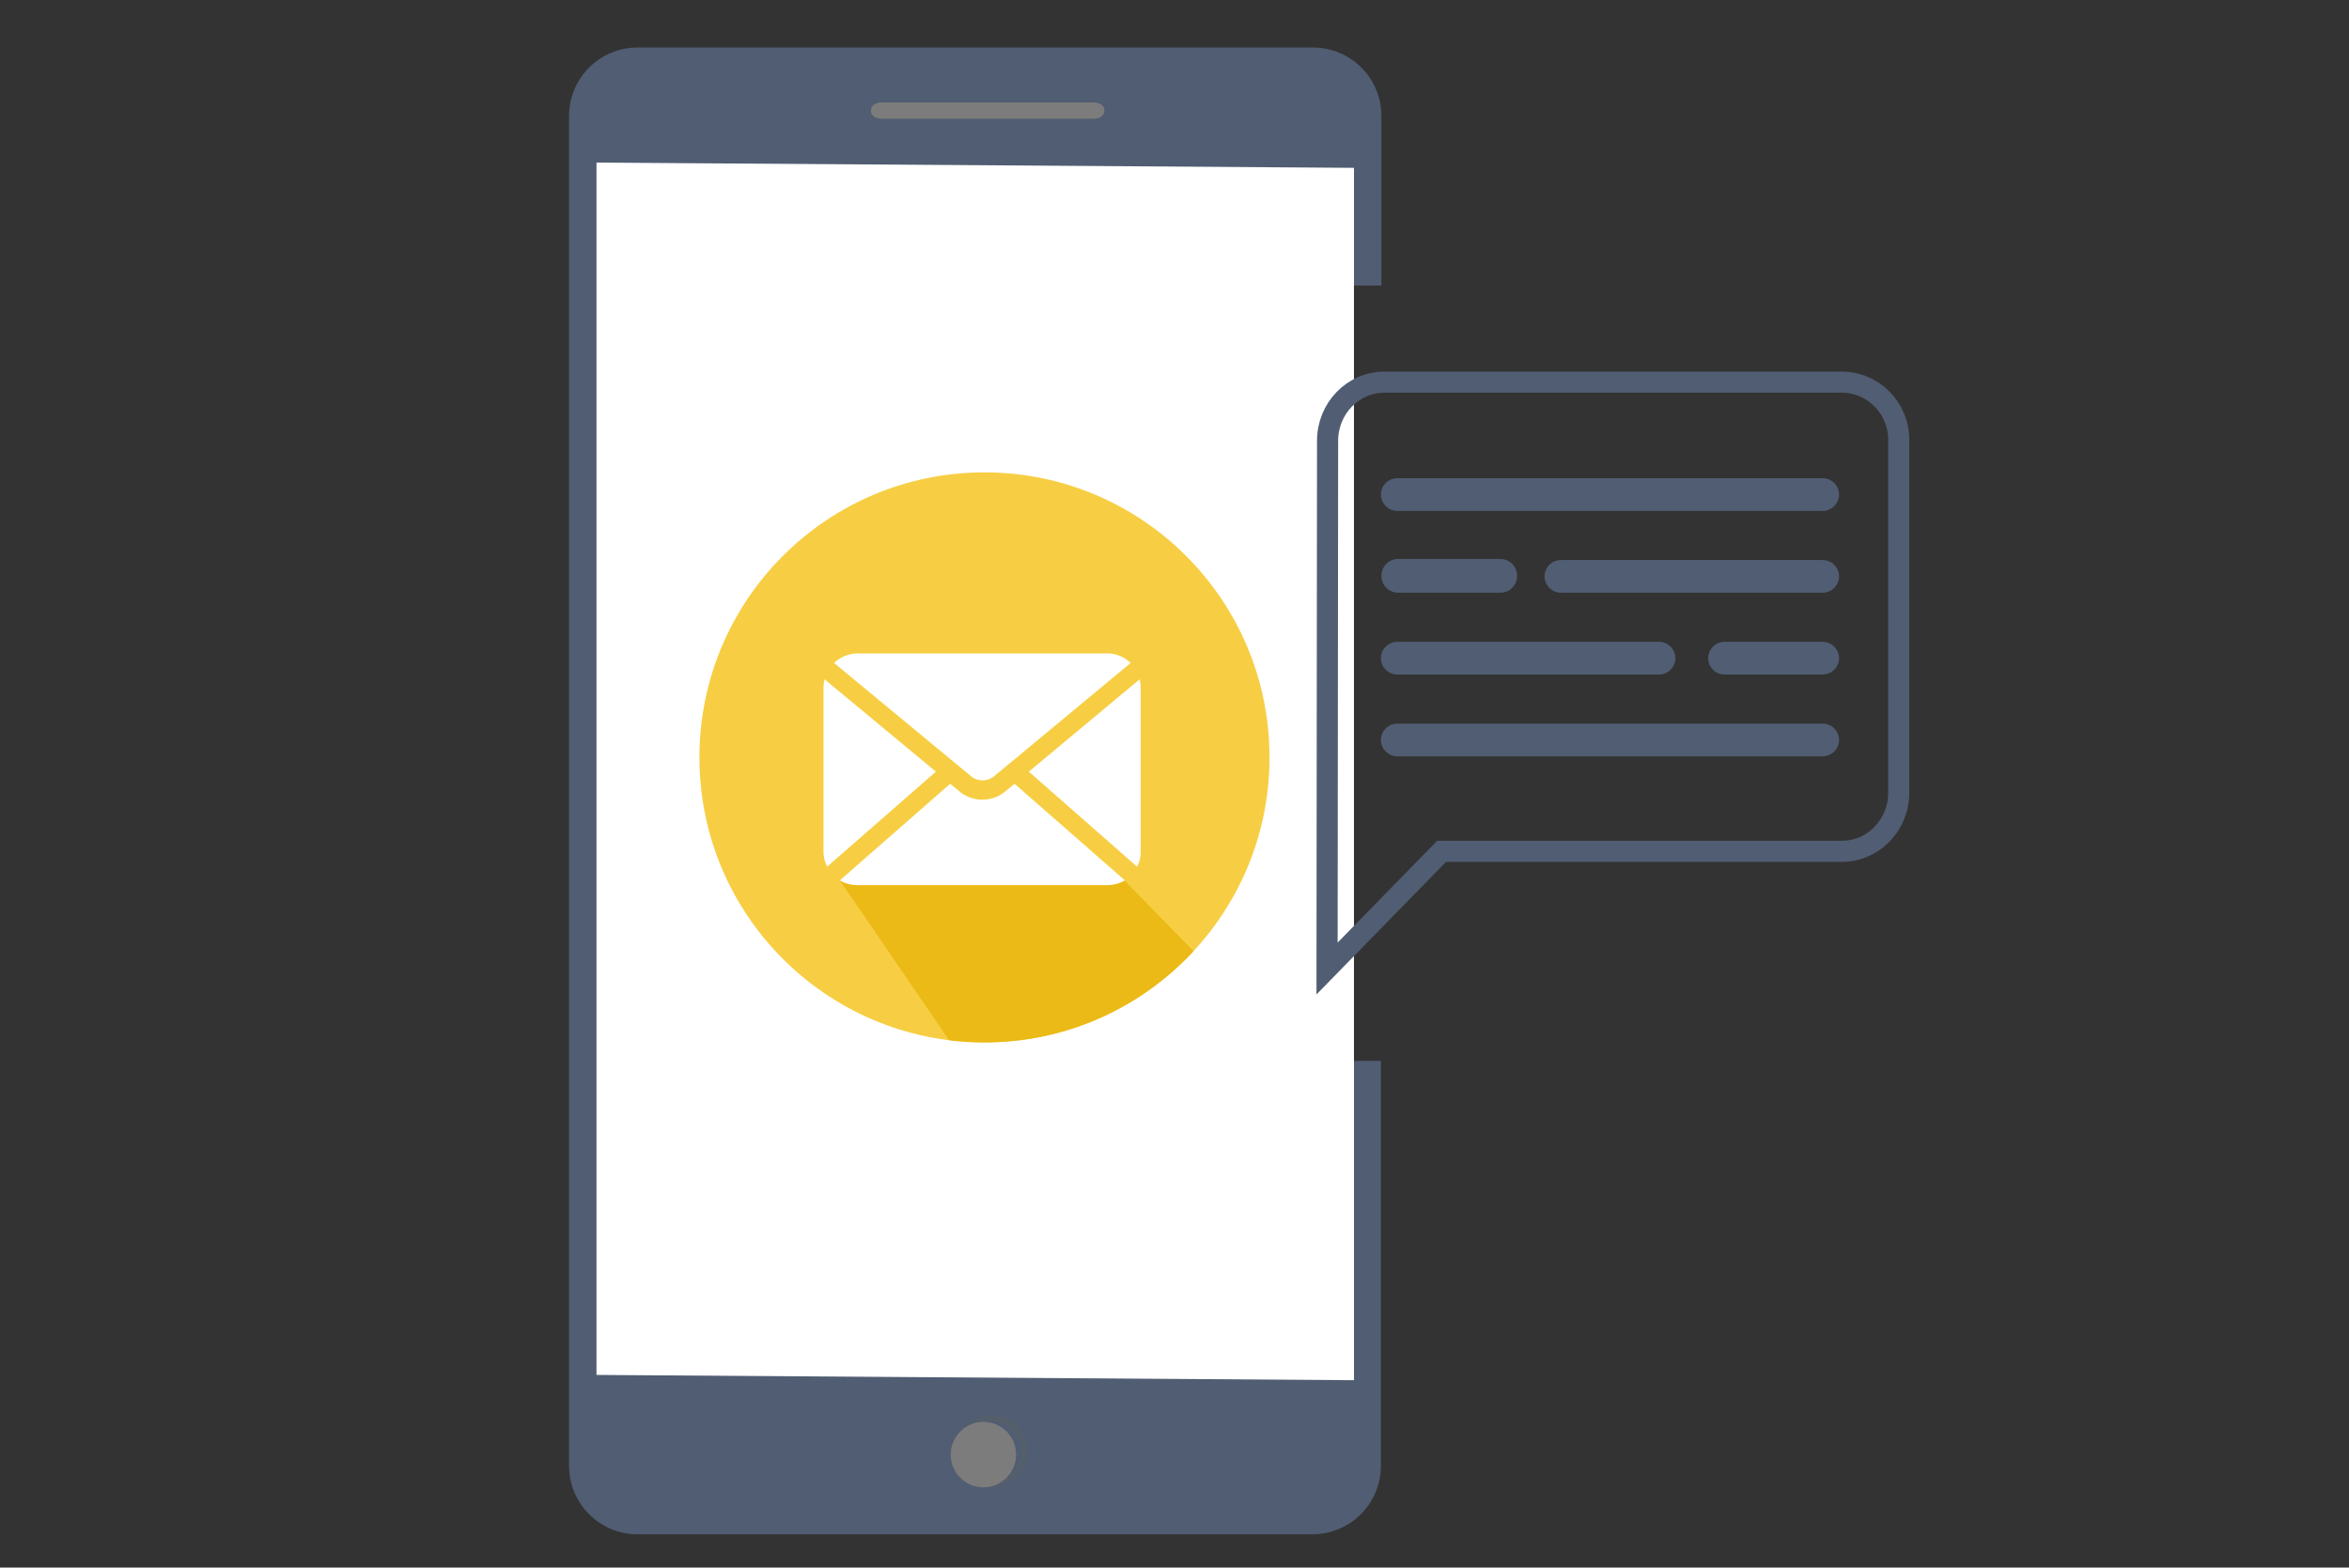
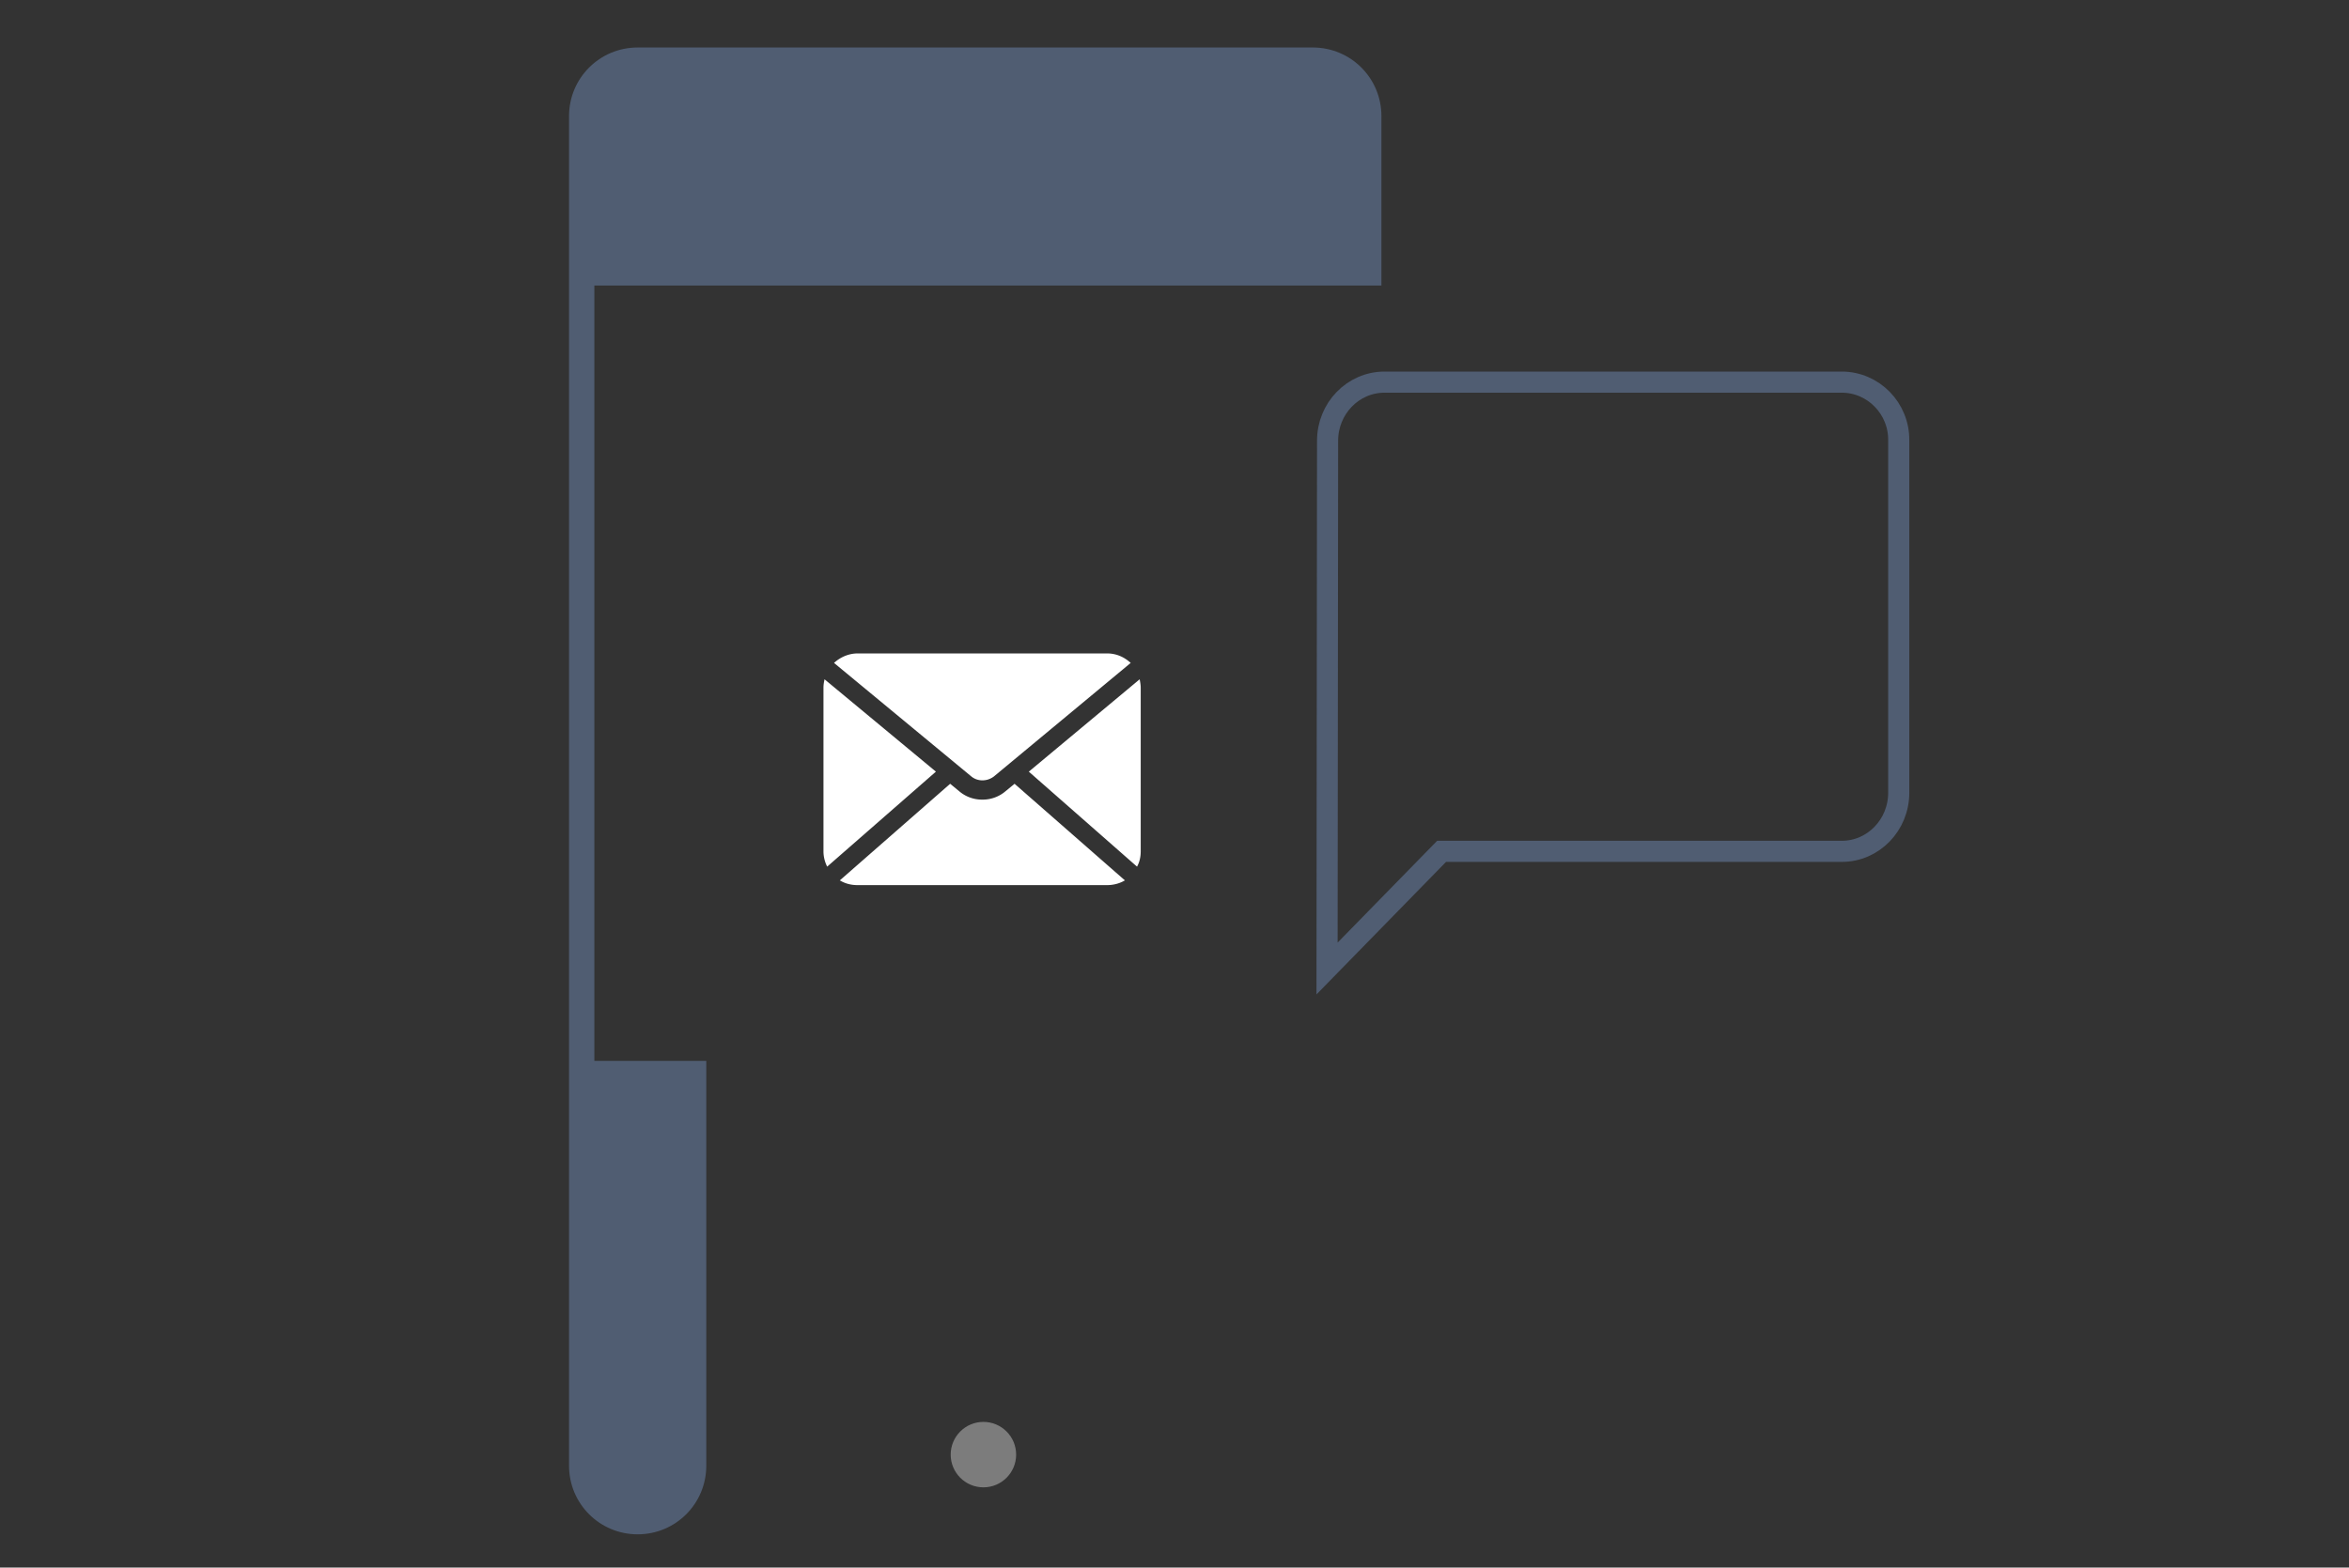
<svg xmlns="http://www.w3.org/2000/svg" xmlns:xlink="http://www.w3.org/1999/xlink" width="445" height="297">
  <rect width="100%" height="100%" fill="#333333" stroke="none" />
-   <path d="M240.5 54.1h21.2V22c0-7.2-5.8-13-13-13H120.8c-7.2 0-13 5.8-13 13v255.7c0 7.2 5.8 13 13 13h127.8c7.2 0 13-5.8 13-13V201h-21.2V54.1z" fill="#505d72" />
-   <path d="M256.5 261.5l-143.5-1V30.8l143.5 1z" fill="#fff" />
-   <path d="M209.2 21.1c0 .8-.9 1.4-2 1.4H167c-1.1 0-2-.6-2-1.4v-.3c0-.8.9-1.4 2-1.4h40.2c1.1 0 2 .6 2 1.4v.3z" fill="#7c7c7c" />
-   <path d="M187.9 281.8a6.81 6.81 0 0 1-6.8-6.8 6.81 6.81 0 0 1 6.8-6.8 6.74 6.74 0 0 1 6.8 6.8c-.1 3.8-3.1 6.8-6.8 6.8zm0-12.5c-3.2 0-5.7 2.6-5.7 5.7 0 3.2 2.6 5.7 5.7 5.7s5.7-2.6 5.7-5.7-2.6-5.7-5.7-5.7z" fill="#555e6b" />
+   <path d="M240.5 54.1h21.2V22c0-7.2-5.8-13-13-13H120.8c-7.2 0-13 5.8-13 13v255.7c0 7.2 5.8 13 13 13c7.2 0 13-5.8 13-13V201h-21.2V54.1z" fill="#505d72" />
  <circle cx="186.3" cy="275.6" r="6.2" fill="#7c7c7c" />
  <defs>
-     <circle id="A" cx="186.5" cy="143.5" r="54" />
-   </defs>
+     </defs>
  <use xlink:href="#A" fill="#f7ce43" />
  <clipPath id="B">
    <use xlink:href="#A" />
  </clipPath>
  <path d="M159.1 166.8l22 32.2 29.3 12.1 33.7-12.5-31.1-31.8-24.6-4.3z" clip-path="url(#B)" fill="#ebba16" />
  <path d="M194.9 146.2l20.5 18c.5-.9.7-1.9.7-2.9v-31c0-.5-.1-1.1-.2-1.6l-21 17.5zm-17.6 0l-21.1-17.5c-.1.5-.2 1-.2 1.6v31c0 1.1.3 2.1.7 2.9l20.6-18zm17.3 21.5h15.1c1.2 0 2.4-.3 3.4-.9l-20.9-18.3-1.7 1.4a6.64 6.64 0 0 1-4.4 1.6 6.64 6.64 0 0 1-4.4-1.6l-1.7-1.4-20.9 18.3c1 .6 2.1.9 3.4.9h15.2m6.3-20.6c1.2 1 3 1 4.3 0l25.9-21.5c-1.2-1.1-2.7-1.8-4.5-1.8h-47.2c-1.7 0-3.3.7-4.5 1.8l26 21.5z" fill="#fff" />
-   <path d="M264.9 112.3h19.3c1.8 0 3.2-1.4 3.2-3.2s-1.4-3.2-3.2-3.2h-19.3c-1.8 0-3.2 1.4-3.2 3.2s1.4 3.2 3.2 3.2zm80.4-6.2h-49.6a3.12 3.12 0 0 0-3.1 3.1 3.12 3.12 0 0 0 3.1 3.1h49.6a3.12 3.12 0 0 0 3.1-3.1 3.12 3.12 0 0 0-3.1-3.1zm0 15.5h-18.6a3.12 3.12 0 0 0-3.1 3.1 3.12 3.12 0 0 0 3.1 3.1h18.6a3.12 3.12 0 0 0 3.1-3.1 3.12 3.12 0 0 0-3.1-3.1zm-80.6 6.2h49.6a3.12 3.12 0 0 0 3.1-3.1 3.12 3.12 0 0 0-3.1-3.1h-49.6a3.12 3.12 0 0 0-3.1 3.1 3.12 3.12 0 0 0 3.1 3.1zm80.6-37.2h-80.6a3.12 3.12 0 0 0-3.1 3.1 3.12 3.12 0 0 0 3.1 3.1h80.6a3.12 3.12 0 0 0 3.1-3.1 3.12 3.12 0 0 0-3.1-3.1zm0 46.5h-80.6a3.12 3.12 0 0 0-3.1 3.1 3.12 3.12 0 0 0 3.1 3.1h80.6a3.12 3.12 0 0 0 3.1-3.1 3.12 3.12 0 0 0-3.1-3.1z" fill="#505d72" />
  <path d="M348.9 72.4h-86.6c-6 0-10.8 5-10.8 11.1l-.1 100 21.7-22.2h75.8c6 0 10.8-5 10.8-11.1V83.5c.1-6.1-4.8-11.1-10.8-11.1z" fill="none" stroke="#505d72" stroke-width="4" stroke-miterlimit="10" />
</svg>